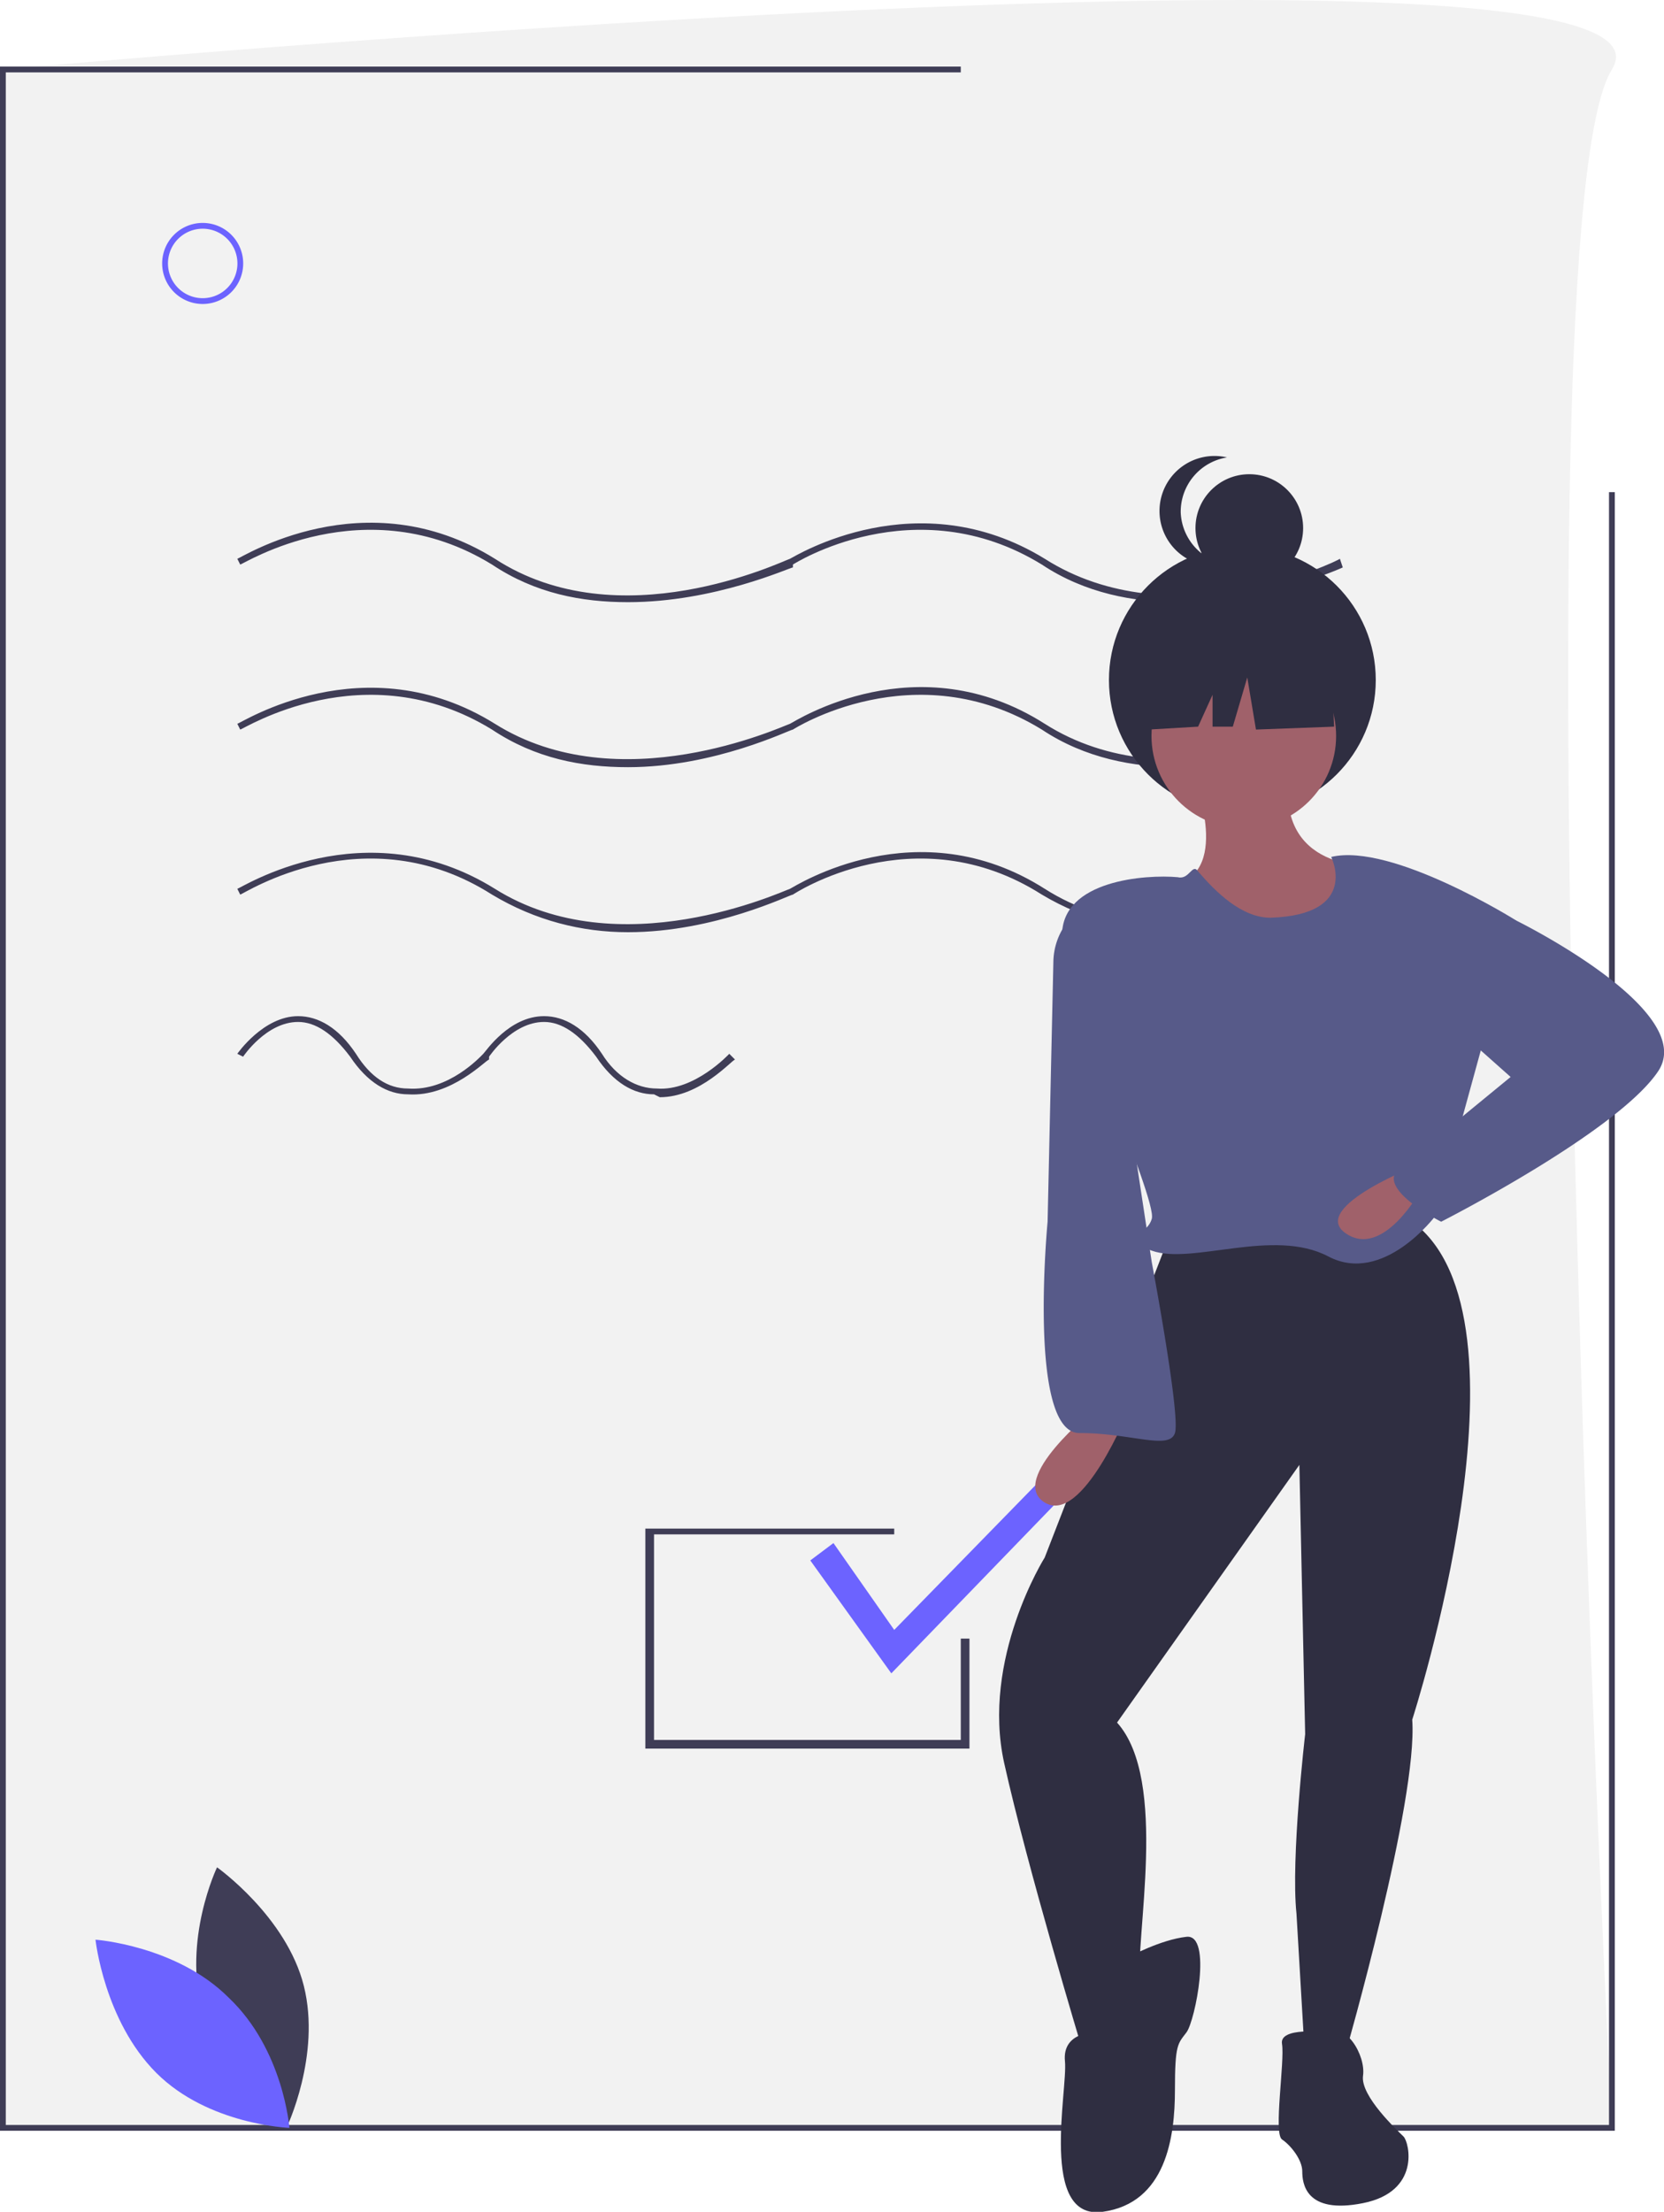
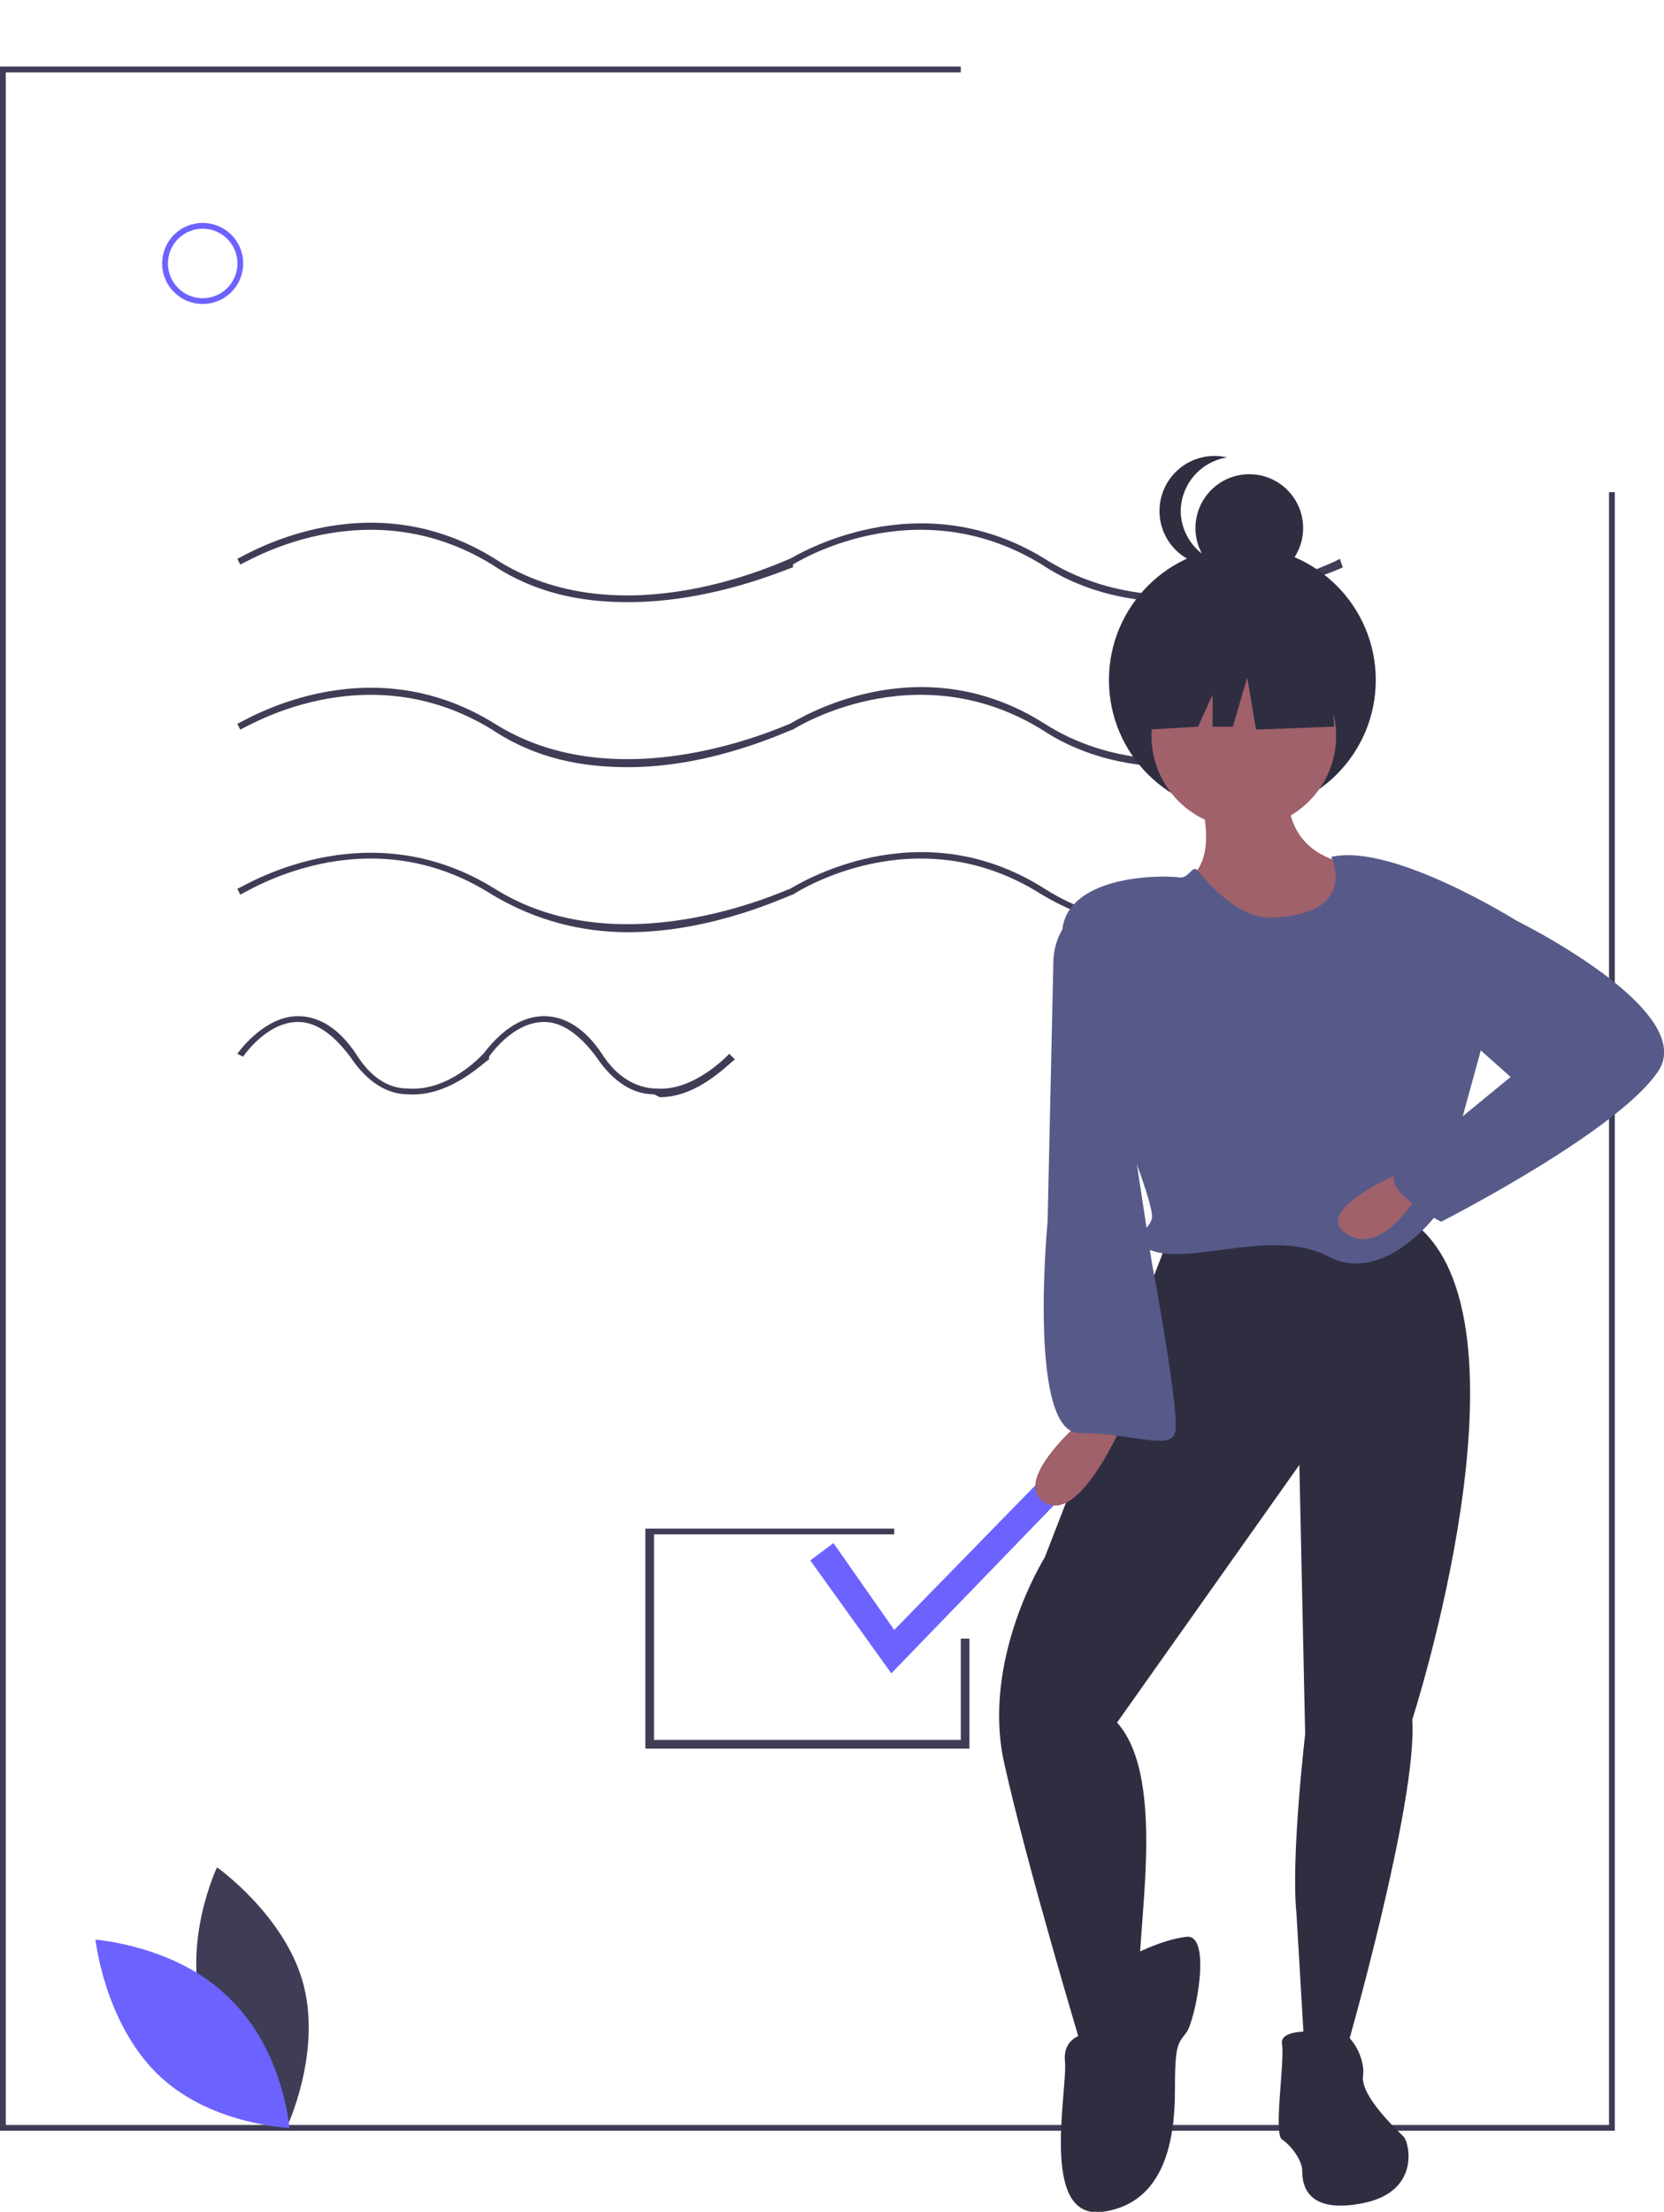
<svg xmlns="http://www.w3.org/2000/svg" width="575" height="764">
-   <path fill="#f2f2f2" d="M557 735H1V24s590-54 556 0 0 711 0 711z" />
  <path fill="#3f3d56" d="M558 736H0V23h332v2H2v709h554V170h2v566z" />
  <path fill="#3f3d56" d="M407 208c-15 0-32-3-47-13-44-27-86 0-86 0v1c-1 0-27 12-57 12-16 0-32-3-47-13-44-27-86 0-87 0l-1-2c1 0 44-28 89 0 43 28 99 1 102 0 2-1 44-27 88 0 44 28 101 1 102 0l1 3s-26 12-57 12zM407 265c-15 0-32-3-47-13-44-27-86 0-86 0-1 0-27 13-57 13-16 0-32-3-47-13-44-27-86 0-87 0l-1-2c1 0 44-28 89 0 43 27 99 1 102 0 2-1 44-28 88 0s101 0 102 0l1 2s-26 13-57 13zM407 322c-15 0-32-4-47-13-44-28-86 0-86 0-1 0-27 13-57 13-16 0-32-4-47-13-44-28-86 0-87 0l-1-2c1 0 44-28 89 0 43 27 99 1 102 0 2-1 44-28 88 0s101 0 102 0l1 2s-26 13-57 13zM228 379l-2-1c-7 0-14-4-20-13-6-8-12-12-18-12-11 0-19 12-19 12v1c-1 0-13 13-28 12-7 0-14-4-20-13-6-8-12-12-18-12-11 0-19 12-19 12l-2-1s9-13 21-13c7 0 14 4 20 13 5 8 11 12 18 12 14 1 25-11 26-12s9-13 21-13c7 0 14 4 20 13 5 8 12 12 19 12 13 1 25-12 25-12l2 2c-1 0-12 13-26 13zM335 604H223v-76h86v2h-83v71h106v-35h3v38z" />
  <path fill="#6c63ff" d="M70 105a14 14 0 1114-15 14 14 0 01-14 15zm0-26a12 12 0 1012 11 12 12 0 00-12-11zM308 578l-28-39 8-6 21 30 83-85 6 7-90 93z" />
  <path fill="#a0616a" d="M413 270s14 36-12 36 41 37 67 16 10-23 10-23-34 4-33-27z" />
  <circle cx="429.3" cy="234.9" r="46.1" fill="#2f2e41" />
  <path fill="#2f2e41" d="M406 422l-45 116s-22 35-14 71 27 99 27 99 22-8 20-23 10-70-8-90l63-89 2 93s-5 43-3 62l3 51 14-3s25-87 23-115c0 0 45-139 0-172z" />
  <path fill="#2f2e41" d="M378 702s-11 0-10 10-9 55 13 52 25-26 25-42 1-16 4-20 9-34 0-33-20 7-20 7 3 26-12 26zM458 702s-16-2-15 4-3 31 0 33 7 7 7 11 1 15 21 11 16-21 14-23-15-14-14-21-6-19-13-15z" />
  <circle cx="429.8" cy="254.2" r="31.9" fill="#a0616a" />
  <path fill="#575a89" d="M460 296s10 20-21 21c-10 0-19-9-25-16-2-3-3 3-7 2-11-1-40 1-40 20s33 91 31 98-14 6 0 11 42-8 61 2 37-14 37-14l28-102s-43-27-64-22z" />
  <path fill="#a0616a" d="M378 487s-30 24-17 32 29-32 29-32zM491 402s-39 15-26 24 26-15 26-15z" />
  <path fill="#575a89" d="M379 311a23 23 0 00-15 21l-2 90s-7 73 11 73 31 6 33 0-8-59-8-59zM502 314l22 4s63 31 49 52-75 52-75 52-22-11-15-18l39-32-27-24z" />
  <path fill="#2f2e41" d="M460 230l-24-13-32 5-7 30 17-1 5-11v11h7l5-17 3 18 27-1-1-21z" />
  <circle cx="431.7" cy="182.4" r="18.6" fill="#2f2e41" />
  <path fill="#2f2e41" d="M408 177a19 19 0 0116-19 19 19 0 100 37 19 19 0 01-16-18z" />
  <path fill="#3f3d56" d="M70 695c6 25 29 40 29 40s12-25 6-49-30-41-30-41-12 25-5 50z" />
  <path fill="#6c63ff" d="M79 690c19 18 21 45 21 45s-28-1-46-19-21-46-21-46 28 2 46 20z" />
</svg>